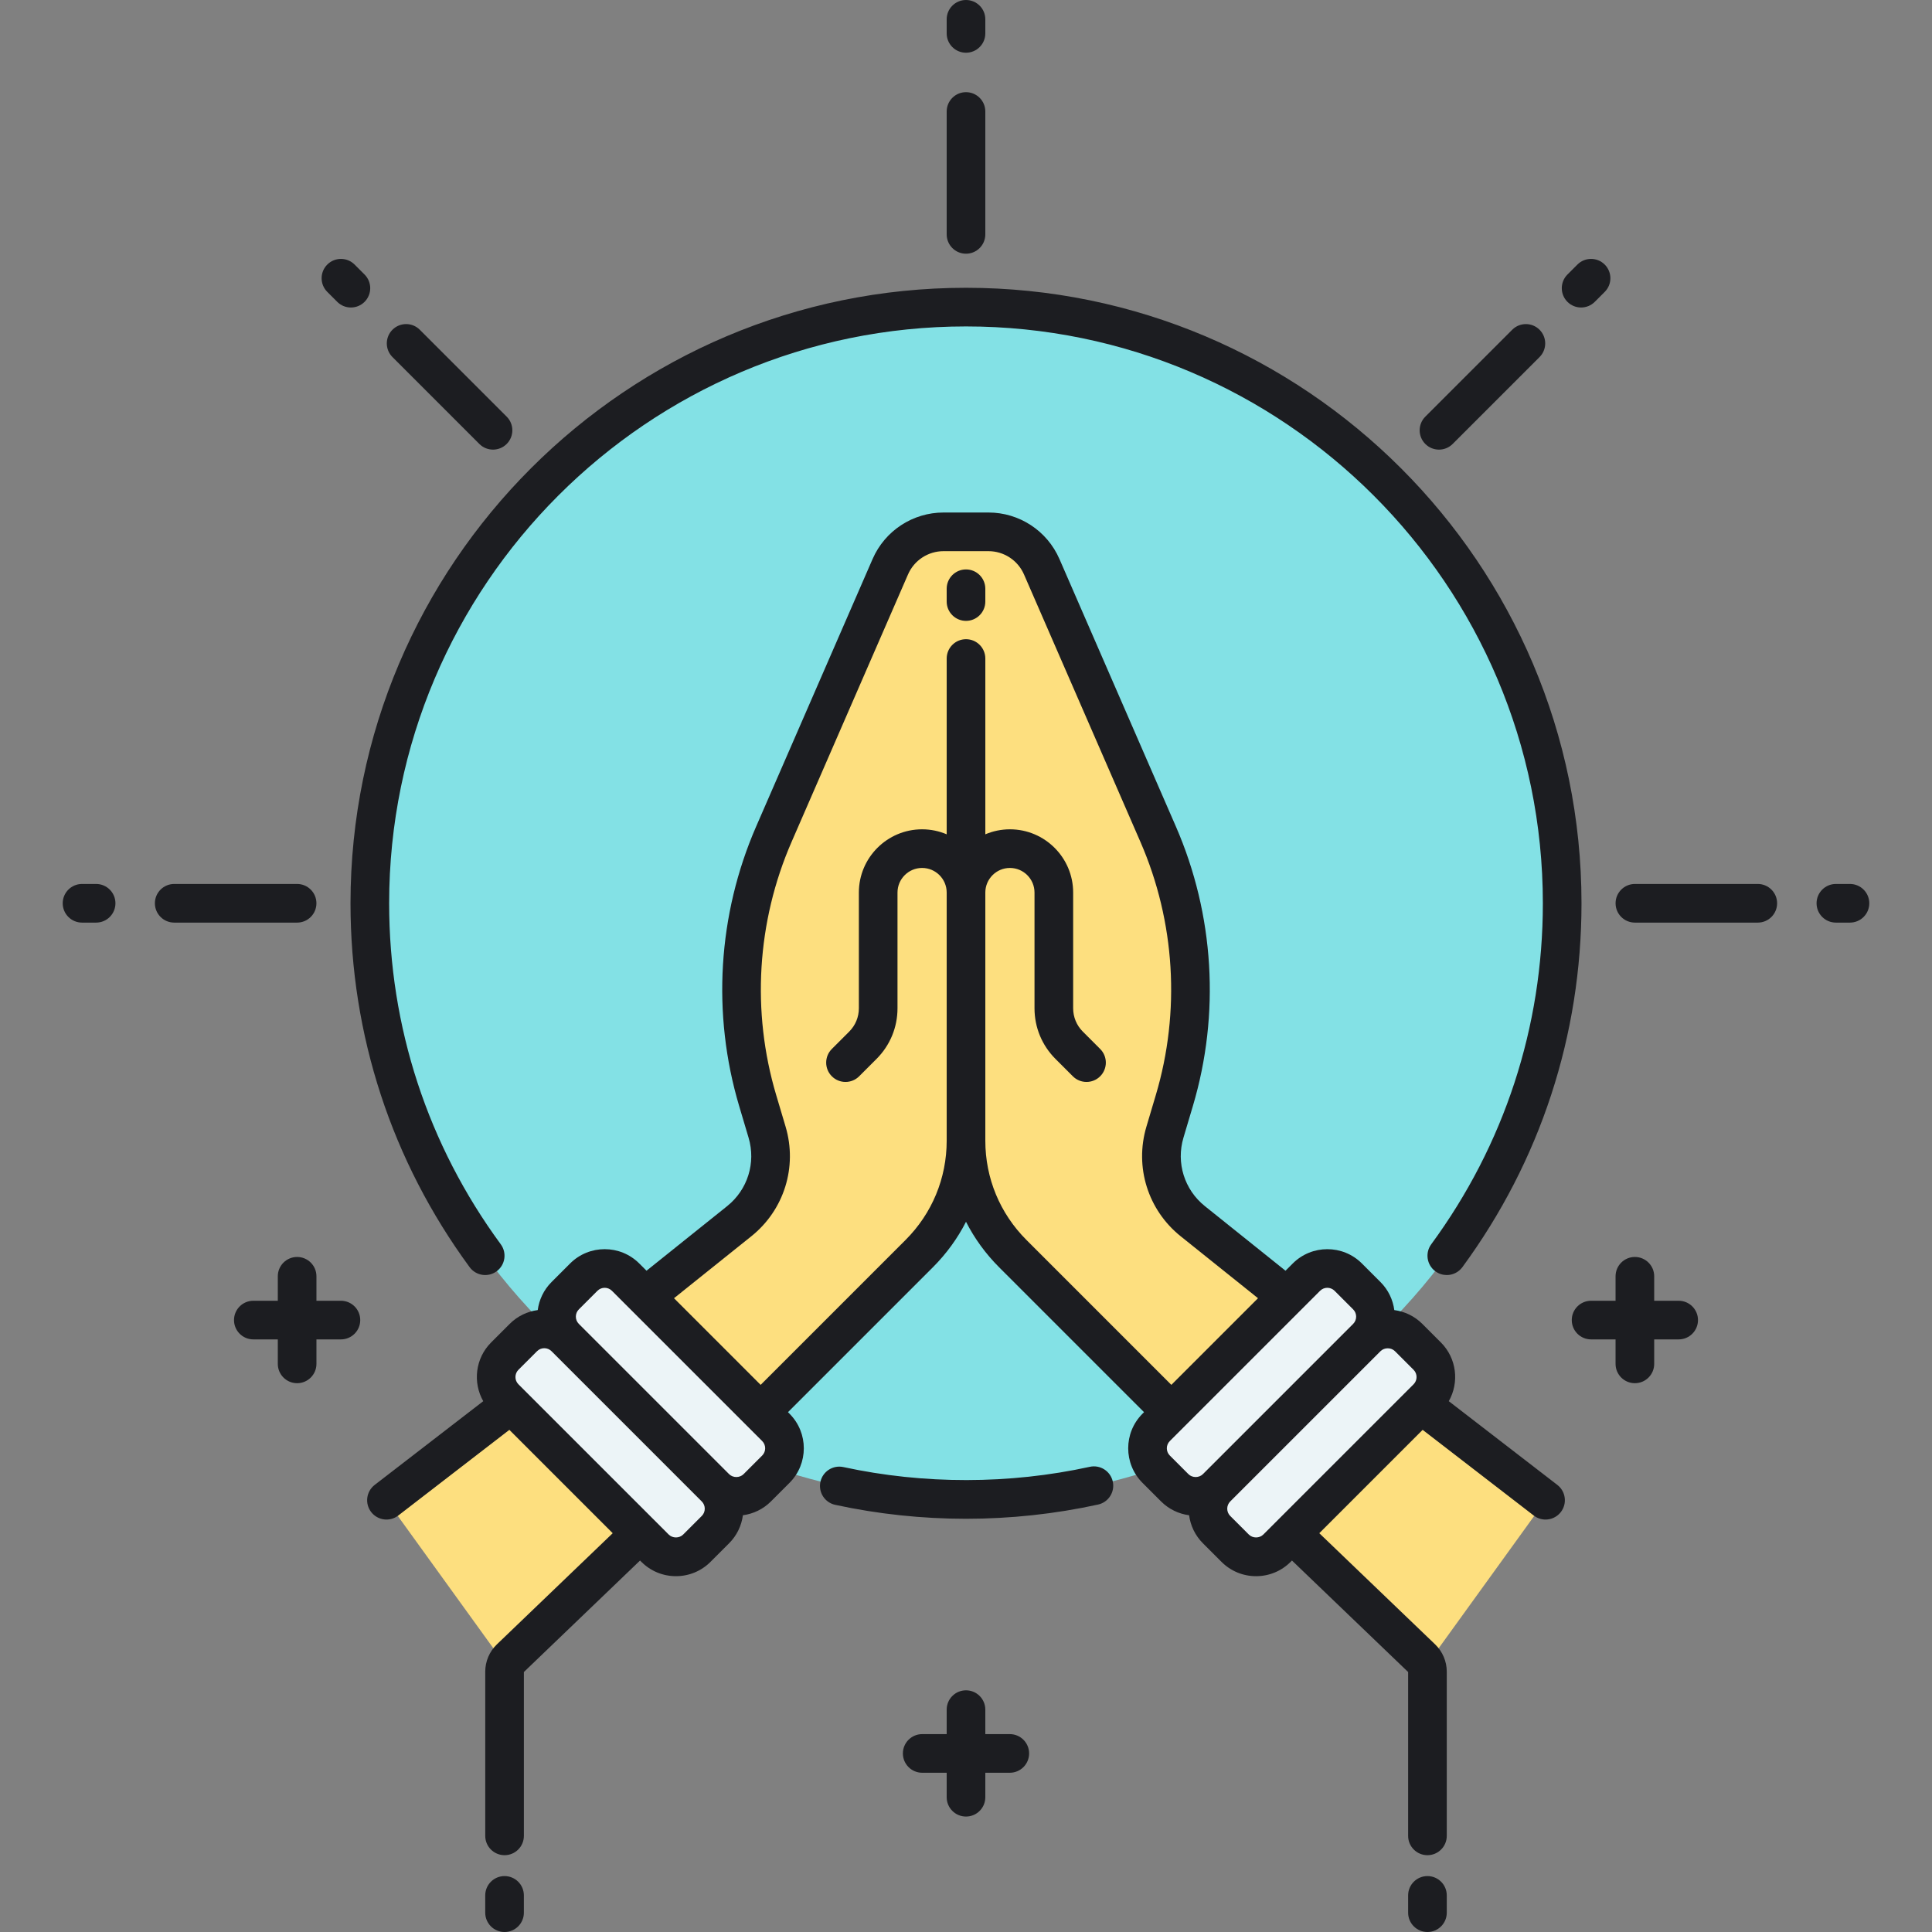
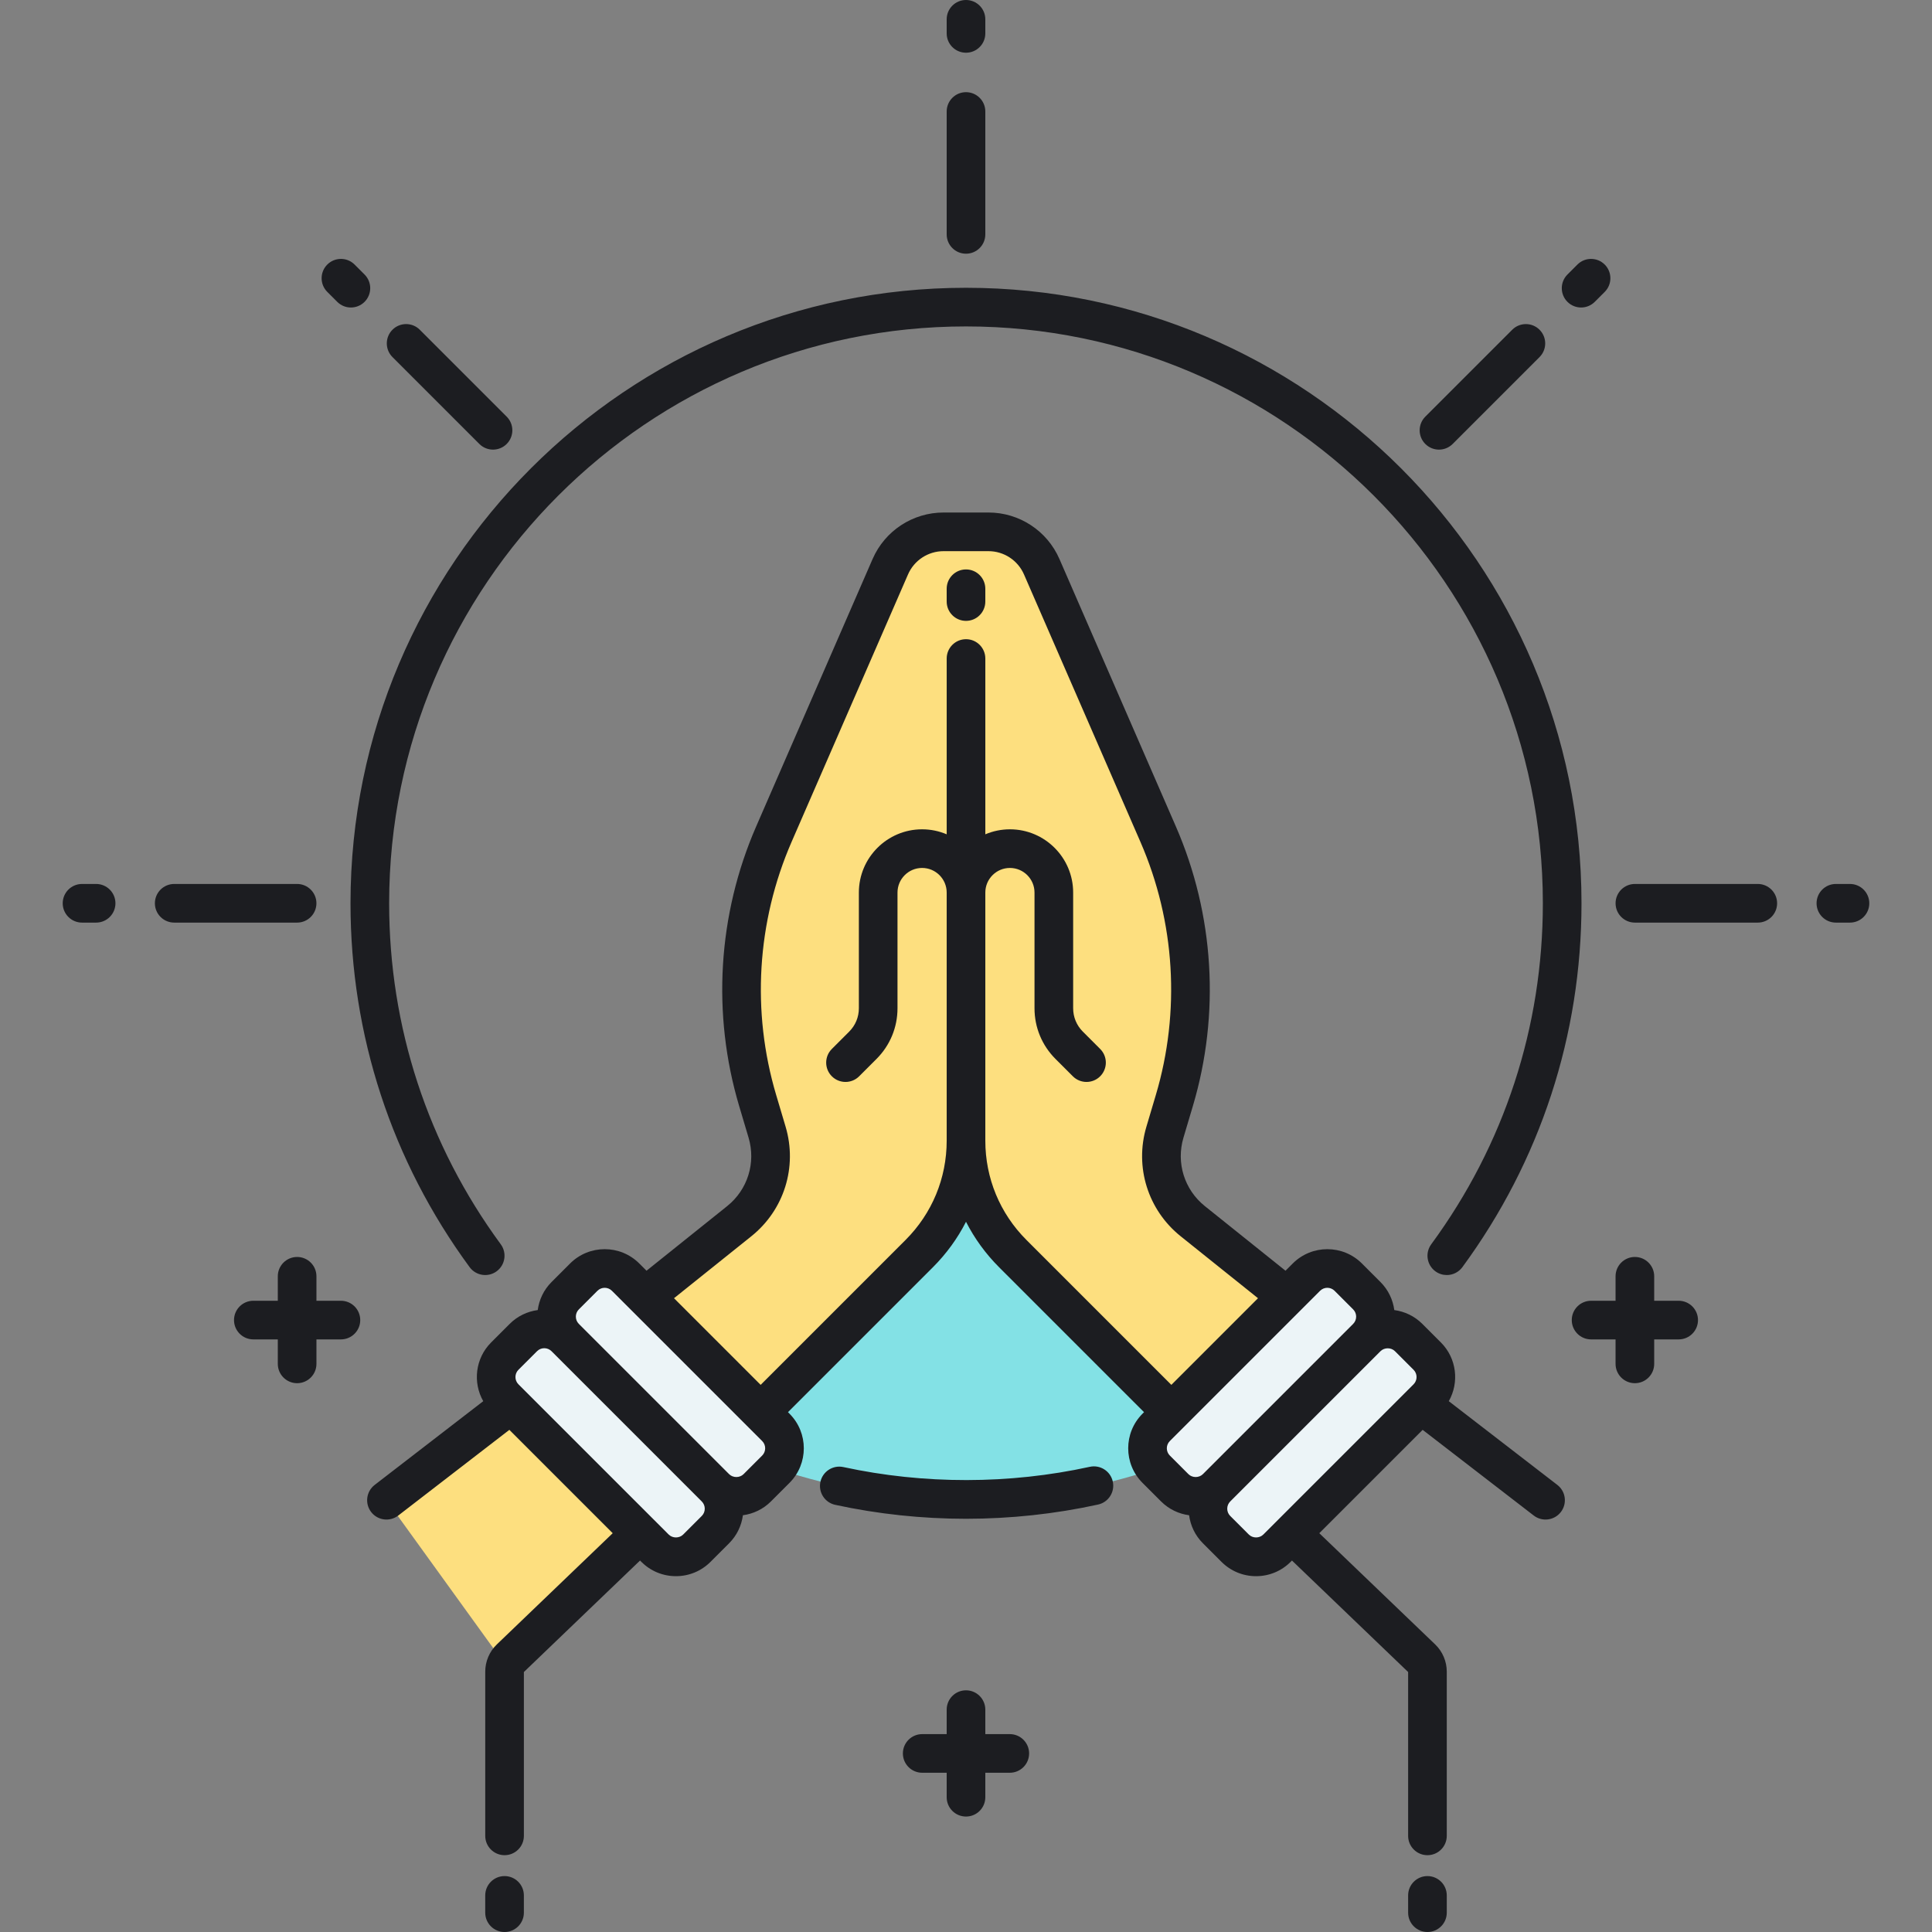
<svg xmlns="http://www.w3.org/2000/svg" version="1.1" id="Layer_1" x="0px" y="0px" viewBox="0 0 500 500" style="enable-background:new 0 0 500 500;" xml:space="preserve">
  <rect x="0" y="0" width="500" height="500" fill="#808080" stroke="none" />
  <style type="text/css"> .st0{fill:#FDDF7F;} .st1{fill:#ECF4F7;} .st2{fill:#83E1E5;} .st3{fill:#1C1D21;} .st4{fill:#AAB1BA;} </style>
  <g>
    <polygon class="st0" points="130.577,430.585 165.711,396.864 132.246,363.399 100.013,388.26 " />
  </g>
  <g>
-     <polygon class="st0" points="369.423,430.585 334.289,396.864 367.754,363.399 399.987,388.26 " />
-   </g>
+     </g>
  <g>
    <path class="st1" d="M200.786,369.405l-38.883-38.883c-2.989-2.989-7.834-2.989-10.823,0l-4.81,4.81 c-2.989,2.989-2.989,7.834,0,10.823c-2.989-2.989-7.834-2.989-10.823,0l-4.81,4.81c-2.989,2.989-2.989,7.834,0,10.823 l38.883,38.883c2.989,2.989,7.834,2.989,10.823,0l4.81-4.81c2.989-2.989,2.989-7.834,0-10.823c2.989,2.989,7.834,2.989,10.823,0 l4.81-4.81C203.775,377.24,203.775,372.394,200.786,369.405z" />
  </g>
  <g>
    <path class="st1" d="M369.364,350.966l-4.81-4.81c-2.989-2.989-7.834-2.989-10.823,0c2.989-2.989,2.989-7.834,0-10.823l-4.81-4.81 c-2.989-2.989-7.834-2.989-10.823,0l-38.883,38.883c-2.989,2.989-2.989,7.834,0,10.823l4.81,4.81c2.989,2.989,7.834,2.989,10.823,0 c-2.989,2.989-2.989,7.834,0,10.823l4.81,4.81c2.989,2.989,7.834,2.989,10.823,0l38.883-38.883 C372.353,358.8,372.353,353.955,369.364,350.966z" />
  </g>
  <g>
    <path class="st0" d="M308.688,316.046c-6.864-5.5-9.714-14.609-7.206-23.04l2.441-8.207c6.764-22.742,5.28-47.142-4.19-68.896 l-30.138-69.232c-2.388-5.484-7.8-9.031-13.782-9.031H250h-5.812c-5.982,0-11.394,3.547-13.781,9.031l-30.138,69.232 c-9.47,21.754-10.954,46.154-4.19,68.896l2.441,8.207c2.507,8.431-0.342,17.54-7.206,23.04l-24.365,19.52l29.907,29.907 l41.044-41.044C245.647,316.68,250,306.171,250,295.212v0c0,10.958,4.353,21.468,12.102,29.217l41.044,41.044l29.907-29.907 L308.688,316.046z" />
  </g>
  <g>
    <g>
      <path class="st2" d="M303.146,365.473l-41.044-41.044C254.353,316.68,250,306.171,250,295.212v0 c0,10.959-4.353,21.468-12.102,29.217l-41.044,41.044l3.932,3.932c2.942,2.942,2.981,7.68,0.131,10.678 c15.419,5.17,31.923,7.976,49.082,7.976s33.663-2.806,49.082-7.976c-2.85-2.998-2.811-7.736,0.131-10.678L303.146,365.473z" />
    </g>
    <g>
-       <path class="st2" d="M250,79.48c-85.212,0-154.29,69.078-154.29,154.29c0,43.198,17.761,82.243,46.369,110.25 c1.534,0.247,3.008,0.954,4.19,2.136c-2.989-2.989-2.989-7.834,0-10.823l4.81-4.81c2.989-2.989,7.834-2.989,10.823,0l5.044,5.044 l24.365-19.52c6.864-5.5,9.714-14.609,7.206-23.04l-2.441-8.207c-6.764-22.742-5.28-47.142,4.19-68.896l30.138-69.232 c2.388-5.484,7.8-9.031,13.781-9.031H250h5.812c5.982,0,11.394,3.547,13.782,9.031l30.138,69.232 c9.47,21.754,10.954,46.154,4.19,68.896l-2.441,8.207c-2.507,8.431,0.342,17.54,7.206,23.04l24.365,19.52l5.044-5.044 c2.989-2.989,7.834-2.989,10.823,0l4.81,4.81c2.989,2.989,2.989,7.834,0,10.823c1.182-1.182,2.656-1.889,4.19-2.136 c28.608-28.008,46.369-67.052,46.369-110.25C404.29,148.558,335.212,79.48,250,79.48z" />
-     </g>
+       </g>
  </g>
  <path class="st3" d="M266.334,453.787c0,2.761-2.239,5-5,5H255v6.334c0,2.761-2.239,5-5,5s-5-2.239-5-5v-6.334h-6.334 c-2.761,0-5-2.239-5-5s2.239-5,5-5H245v-6.334c0-2.761,2.239-5,5-5s5,2.239,5,5v6.334h6.334 C264.095,448.787,266.334,451.026,266.334,453.787z M434.438,336.635h-6.333v-6.334c0-2.761-2.239-5-5-5s-5,2.239-5,5v6.334h-6.334 c-2.761,0-5,2.239-5,5s2.239,5,5,5h6.334v6.334c0,2.761,2.239,5,5,5s5-2.239,5-5v-6.334h6.333c2.761,0,5-2.239,5-5 S437.199,336.635,434.438,336.635z M88.23,336.635h-6.334v-6.334c0-2.761-2.239-5-5-5s-5,2.239-5,5v6.334h-6.333 c-2.761,0-5,2.239-5,5s2.239,5,5,5h6.333v6.334c0,2.761,2.239,5,5,5s5-2.239,5-5v-6.334h6.334c2.761,0,5-2.239,5-5 S90.991,336.635,88.23,336.635z M282.036,379.611c-20.815,4.553-42.943,4.575-63.767,0.066c-2.696-0.583-5.36,1.13-5.945,3.828 c-0.584,2.699,1.129,5.361,3.829,5.945c11.055,2.394,22.442,3.608,33.847,3.608c11.517,0,23.014-1.238,34.173-3.679 c2.698-0.59,4.406-3.255,3.816-5.953C287.399,380.729,284.732,379.022,282.036,379.611z M121.539,327.94 c1.634,2.226,4.765,2.705,6.989,1.07c2.226-1.635,2.705-4.764,1.07-6.99c-18.898-25.733-28.888-56.249-28.888-88.251 c0-82.319,66.971-149.29,149.29-149.29s149.29,66.971,149.29,149.29c0,32.002-9.989,62.519-28.888,88.251 c-1.635,2.226-1.156,5.355,1.07,6.99c0.892,0.655,1.928,0.97,2.956,0.97c1.537,0,3.054-0.707,4.034-2.041 c20.168-27.461,30.828-60.025,30.828-94.171c0-87.833-71.457-159.29-159.29-159.29S90.71,145.937,90.71,233.769 C90.71,267.915,101.371,300.479,121.539,327.94z M130.577,485.527c-2.761,0-5,2.239-5,5V495c0,2.761,2.239,5,5,5s5-2.239,5-5v-4.473 C135.577,487.766,133.338,485.527,130.577,485.527z M369.423,485.527c-2.761,0-5,2.239-5,5V495c0,2.761,2.239,5,5,5s5-2.239,5-5 v-4.473C374.423,487.766,372.185,485.527,369.423,485.527z M403.946,391.314c-1.687,2.187-4.826,2.592-7.013,0.906l-28.752-22.176 l-26.748,26.748l29.992,28.785c1.905,1.83,2.998,4.393,2.998,7.033v42.512c0,2.761-2.239,5-5,5s-5-2.239-5-5v-42.405l-30.063-28.853 l-0.344,0.344c-2.39,2.39-5.567,3.706-8.947,3.706s-6.557-1.316-8.947-3.707l-4.811-4.81c-2.035-2.035-3.217-4.597-3.573-7.251 c-2.653-0.356-5.216-1.538-7.25-3.573l-4.81-4.811v0c-4.934-4.934-4.934-12.961,0-17.895l0.397-0.397l-37.508-37.508 c-3.505-3.505-6.38-7.475-8.566-11.768c-2.187,4.293-5.061,8.262-8.566,11.768l-37.508,37.508l0.397,0.397 c4.934,4.934,4.934,12.961,0,17.895l-4.81,4.81c-2.035,2.035-4.597,3.216-7.25,3.573c-0.356,2.653-1.538,5.216-3.573,7.251 l-4.811,4.81c-2.39,2.39-5.567,3.706-8.947,3.706s-6.557-1.316-8.947-3.706l-0.344-0.344l-30.063,28.853v42.405c0,2.761-2.239,5-5,5 s-5-2.239-5-5v-42.512c0-2.64,1.092-5.203,2.997-7.032l29.993-28.786l-18.222-18.222l-8.526-8.526l-28.752,22.176 c-2.186,1.686-5.326,1.281-7.013-0.906c-1.687-2.187-1.281-5.326,0.905-7.013l28.101-21.674c-2.743-4.828-2.072-11.084,2.04-15.197 l4.811-4.811c2.035-2.035,4.597-3.216,7.25-3.573c0.356-2.653,1.538-5.216,3.573-7.251l4.81-4.81c4.934-4.934,12.961-4.933,17.895,0 l1.878,1.878l20.87-16.72c5.302-4.248,7.476-11.2,5.54-17.712l-2.441-8.206c-7.089-23.835-5.527-49.518,4.398-72.317l30.139-69.233 c3.183-7.311,10.392-12.035,18.366-12.035h11.625c7.974,0,15.183,4.724,18.366,12.036l30.139,69.232 c9.925,22.8,11.487,48.482,4.398,72.317l-2.441,8.207c-1.937,6.512,0.238,13.464,5.54,17.712l20.87,16.72l1.877-1.877 c4.934-4.933,12.961-4.933,17.895,0l4.81,4.811c2.035,2.035,3.217,4.597,3.573,7.25c2.653,0.356,5.216,1.538,7.25,3.573l4.811,4.81 c4.112,4.113,4.783,10.369,2.04,15.197l28.101,21.674C405.227,385.988,405.632,389.127,403.946,391.314z M181.617,388.574 l-38.883-38.883c-0.501-0.501-1.167-0.777-1.876-0.777s-1.375,0.276-1.876,0.777l-4.811,4.81c-1.034,1.034-1.034,2.718,0,3.752 l1.608,1.608c0.001,0.001,0.002,0.001,0.003,0.002l17.832,17.832l19.442,19.441c1.002,1.002,2.75,1.002,3.751,0l4.811-4.811 C182.652,391.292,182.652,389.609,181.617,388.574z M197.25,372.941l-38.883-38.883c-0.517-0.517-1.197-0.776-1.876-0.776 s-1.359,0.259-1.876,0.776l-4.81,4.81c-1.035,1.035-1.035,2.718,0,3.752l38.883,38.883c1.002,1.002,2.75,1.002,3.752,0l4.81-4.81 c0,0,0,0,0,0C198.285,375.658,198.285,373.975,197.25,372.941z M303.146,358.402l22.424-22.424l-20.008-16.03 c-8.491-6.803-11.974-17.938-8.872-28.367l2.441-8.207c6.418-21.58,5.004-44.833-3.982-65.475l-30.139-69.232 c-1.594-3.661-5.204-6.027-9.197-6.027h-11.625c-3.993,0-7.603,2.366-9.197,6.027L204.852,217.9 c-8.986,20.642-10.4,43.895-3.982,65.475l2.441,8.206c3.102,10.429-0.381,21.564-8.872,28.367l-20.008,16.03l22.424,22.424 l37.508-37.508c6.86-6.86,10.638-15.98,10.638-25.681v-64.224c0-3.51-2.855-6.365-6.365-6.365c-3.509,0-6.364,2.855-6.364,6.365 v29.948c0,4.955-1.929,9.612-5.433,13.115l-4.489,4.49c-1.953,1.953-5.118,1.953-7.071,0c-1.953-1.953-1.953-5.118,0-7.071 l4.49-4.49c1.615-1.615,2.504-3.761,2.504-6.044v-29.948c0-9.023,7.341-16.365,16.364-16.365c2.258,0,4.406,0.465,6.365,1.295 v-45.495c0-2.761,2.239-5,5-5s5,2.239,5,5v45.495c1.958-0.83,4.107-1.295,6.365-1.295c9.023,0,16.364,7.341,16.364,16.365v29.948 c0,2.283,0.889,4.43,2.503,6.044l4.49,4.49c1.953,1.953,1.953,5.118,0,7.071c-0.976,0.976-2.256,1.465-3.536,1.465 s-2.559-0.488-3.536-1.464l-4.49-4.49c-3.503-3.503-5.433-8.161-5.433-13.115v-29.948c0-3.51-2.855-6.365-6.364-6.365 c-3.51,0-6.365,2.855-6.365,6.365v64.224c0,9.701,3.778,18.822,10.638,25.681L303.146,358.402z M307.56,381.503 c1.002,1.002,2.75,1.002,3.752,0l38.883-38.883c1.035-1.034,1.035-2.718,0-3.752l-4.81-4.811c-0.517-0.517-1.197-0.776-1.876-0.776 c-0.68,0-1.359,0.259-1.876,0.776l-38.883,38.883c-1.035,1.034-1.035,2.718,0,3.752c0,0,0,0,0,0L307.56,381.503z M326.945,397.137 l38.884-38.883c1.034-1.034,1.034-2.718,0-3.752l-4.811-4.81c-1.002-1.002-2.75-1.002-3.752,0l-38.883,38.883 c-1.035,1.034-1.035,2.718,0,3.752l4.811,4.81C324.195,398.14,325.943,398.139,326.945,397.137z M250,147.368c-2.761,0-5,2.239-5,5 v3.313c0,2.761,2.239,5,5,5s5-2.239,5-5v-3.313C255,149.606,252.761,147.368,250,147.368z M250,65.66c2.761,0,5-2.239,5-5V28.854 c0-2.761-2.239-5-5-5s-5,2.239-5,5V60.66C245,63.421,247.239,65.66,250,65.66z M250,13.644c2.761,0,5-2.239,5-5V5 c0-2.761-2.239-5-5-5s-5,2.239-5,5v3.644C245,11.406,247.239,13.644,250,13.644z M372.407,116.363c1.279,0,2.559-0.488,3.536-1.464 l22.49-22.49c1.953-1.953,1.953-5.118,0-7.071s-5.118-1.952-7.071,0l-22.49,22.49c-1.953,1.953-1.953,5.118,0,7.071 C369.848,115.875,371.127,116.363,372.407,116.363z M409.188,79.582c1.28,0,2.56-0.488,3.536-1.465l2.577-2.577 c1.953-1.953,1.952-5.119,0-7.071c-1.953-1.953-5.119-1.952-7.071,0.001l-2.577,2.577c-1.953,1.953-1.952,5.119,0,7.071 C406.628,79.094,407.908,79.582,409.188,79.582z M454.915,228.769h-31.806c-2.761,0-5,2.239-5,5s2.239,5,5,5h31.806 c2.761,0,5-2.239,5-5S457.676,228.769,454.915,228.769z M478.77,228.769h-3.645c-2.761,0-5,2.239-5,5s2.239,5,5,5h3.645 c2.761,0,5-2.239,5-5S481.531,228.769,478.77,228.769z M81.891,233.769c0-2.761-2.239-5-5-5H45.085c-2.761,0-5,2.239-5,5 s2.239,5,5,5h31.806C79.652,238.769,81.891,236.531,81.891,233.769z M24.875,228.769H21.23c-2.761,0-5,2.239-5,5s2.239,5,5,5h3.645 c2.761,0,5-2.239,5-5S27.636,228.769,24.875,228.769z M124.058,114.898c0.977,0.976,2.256,1.464,3.536,1.464 s2.559-0.488,3.536-1.465c1.953-1.953,1.953-5.118,0-7.071l-22.49-22.49c-1.953-1.953-5.118-1.952-7.071,0 c-1.953,1.953-1.953,5.118,0,7.071L124.058,114.898z M87.277,78.117c0.976,0.977,2.256,1.465,3.536,1.465 c1.279,0,2.559-0.488,3.535-1.464c1.953-1.952,1.953-5.118,0-7.071l-2.577-2.577c-1.951-1.953-5.118-1.953-7.071-0.001 c-1.953,1.952-1.953,5.118,0,7.071L87.277,78.117z" />
</svg>